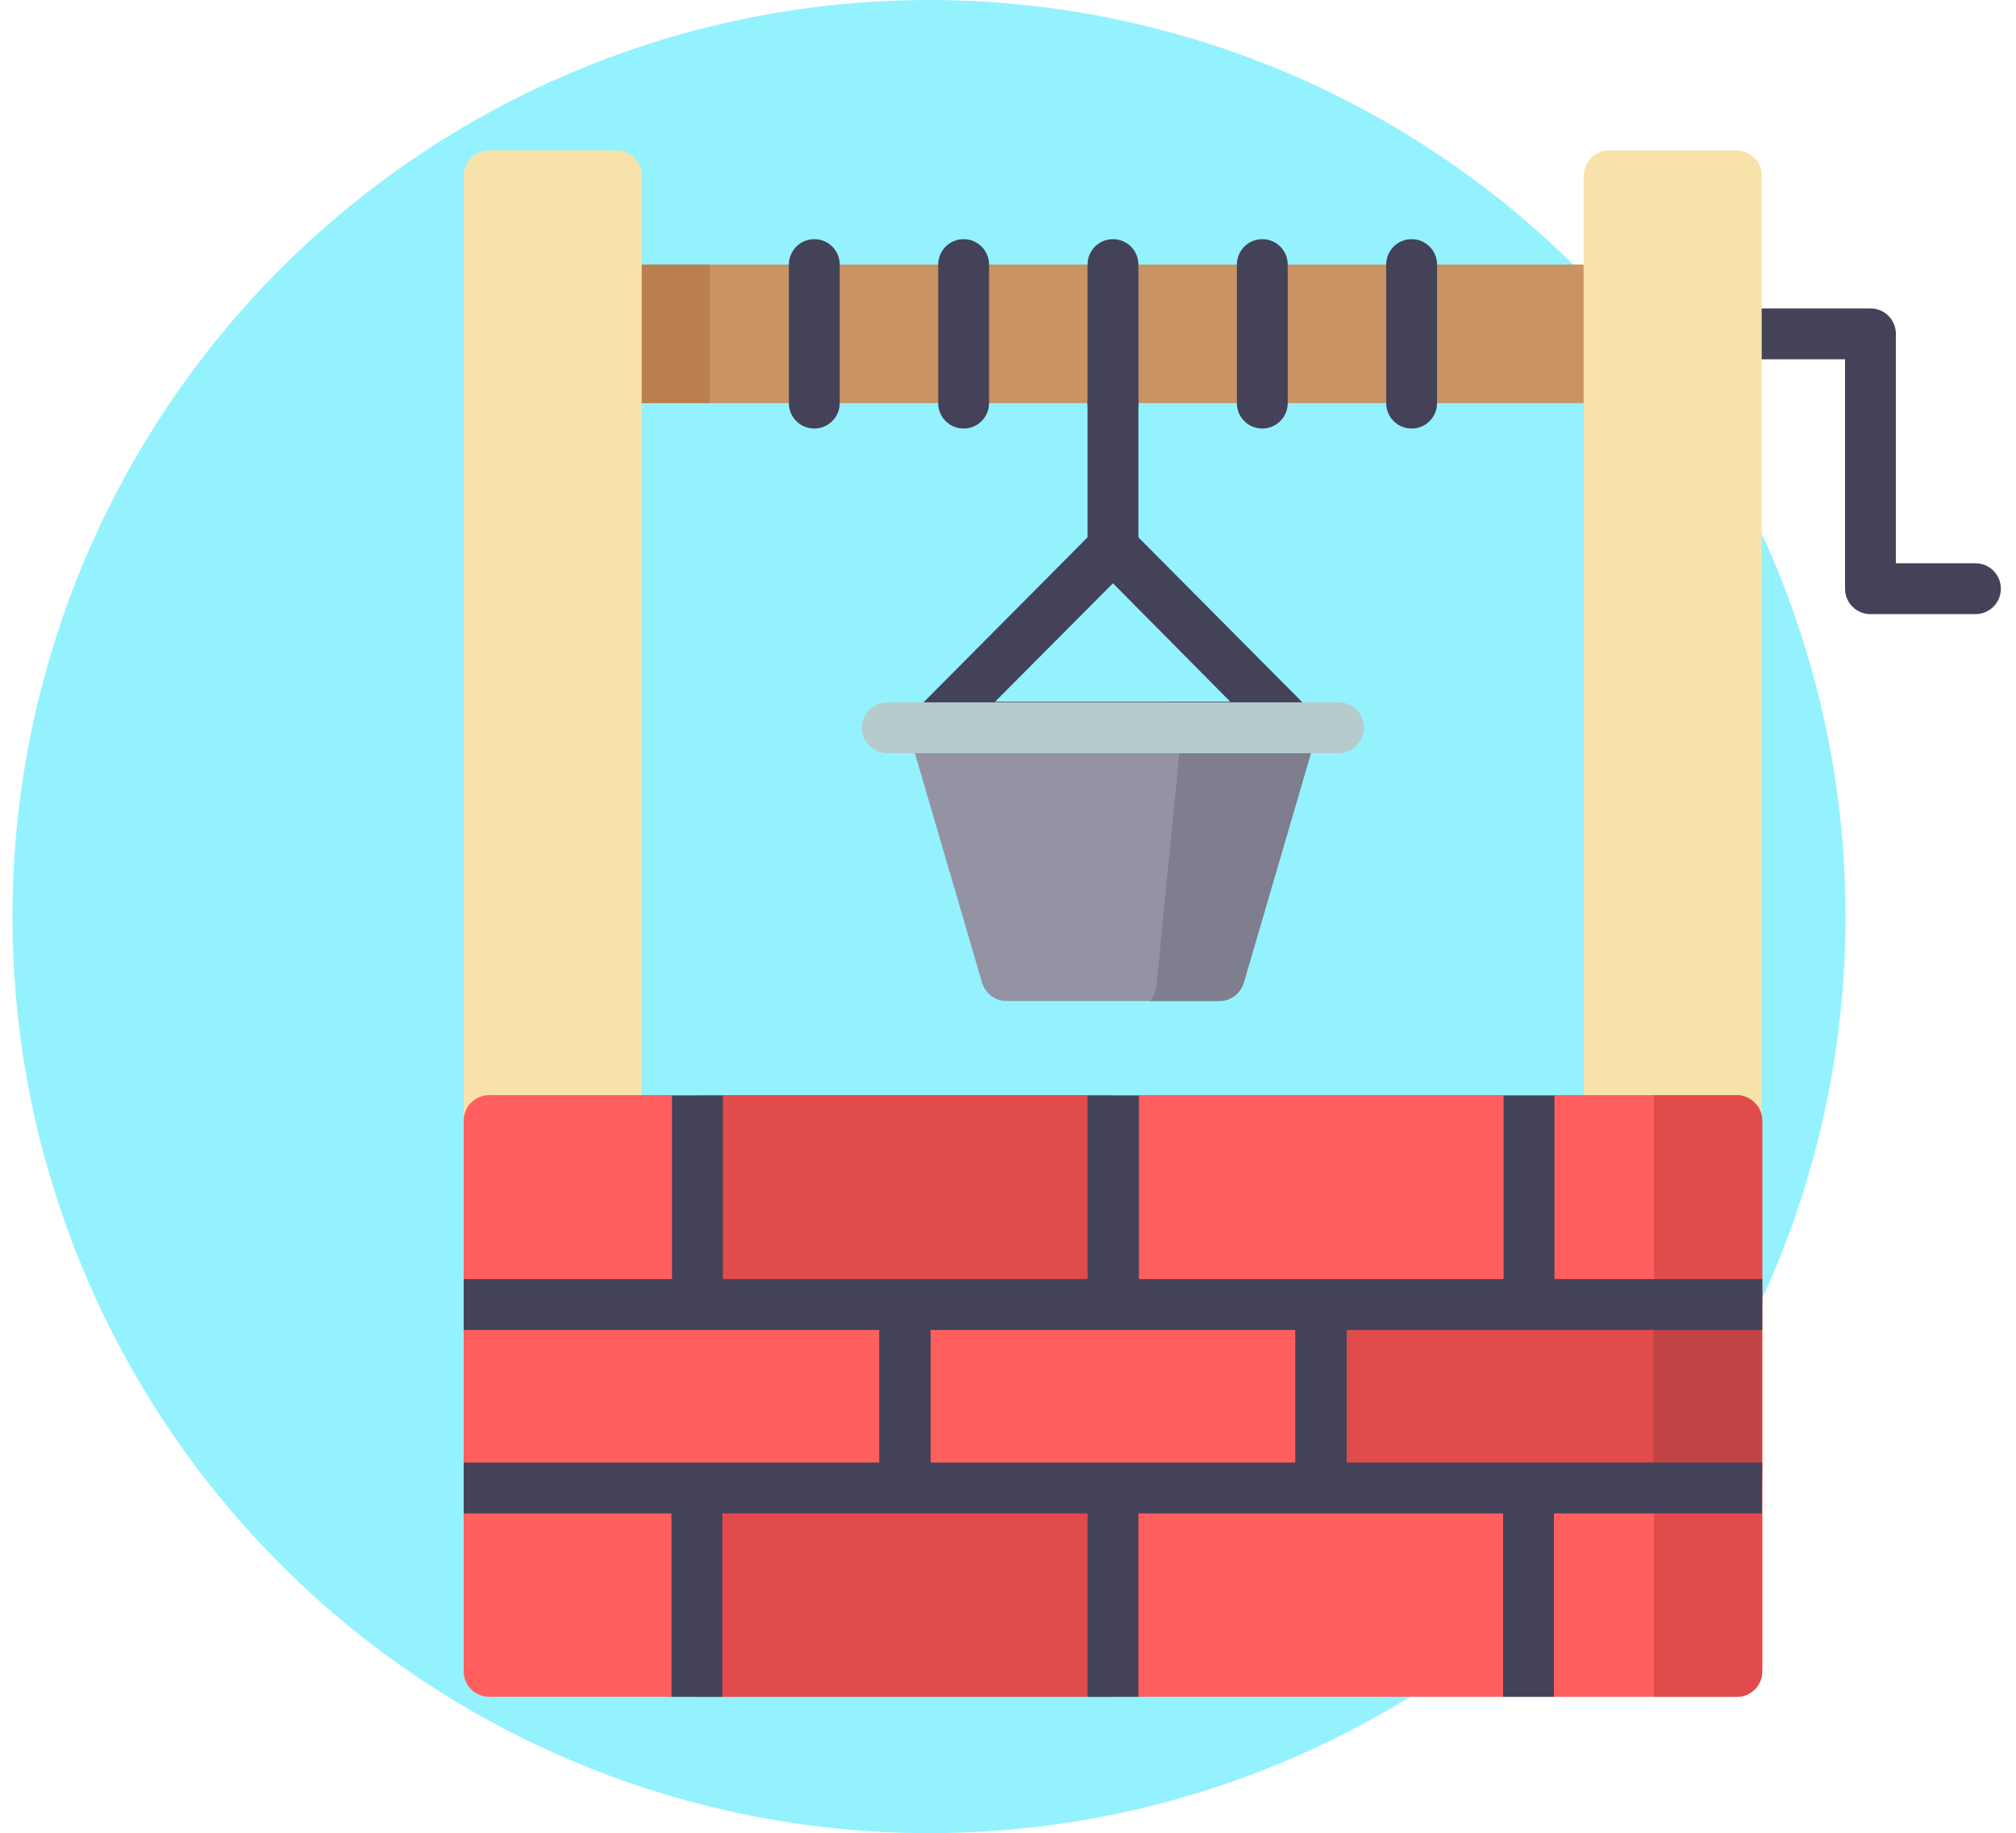
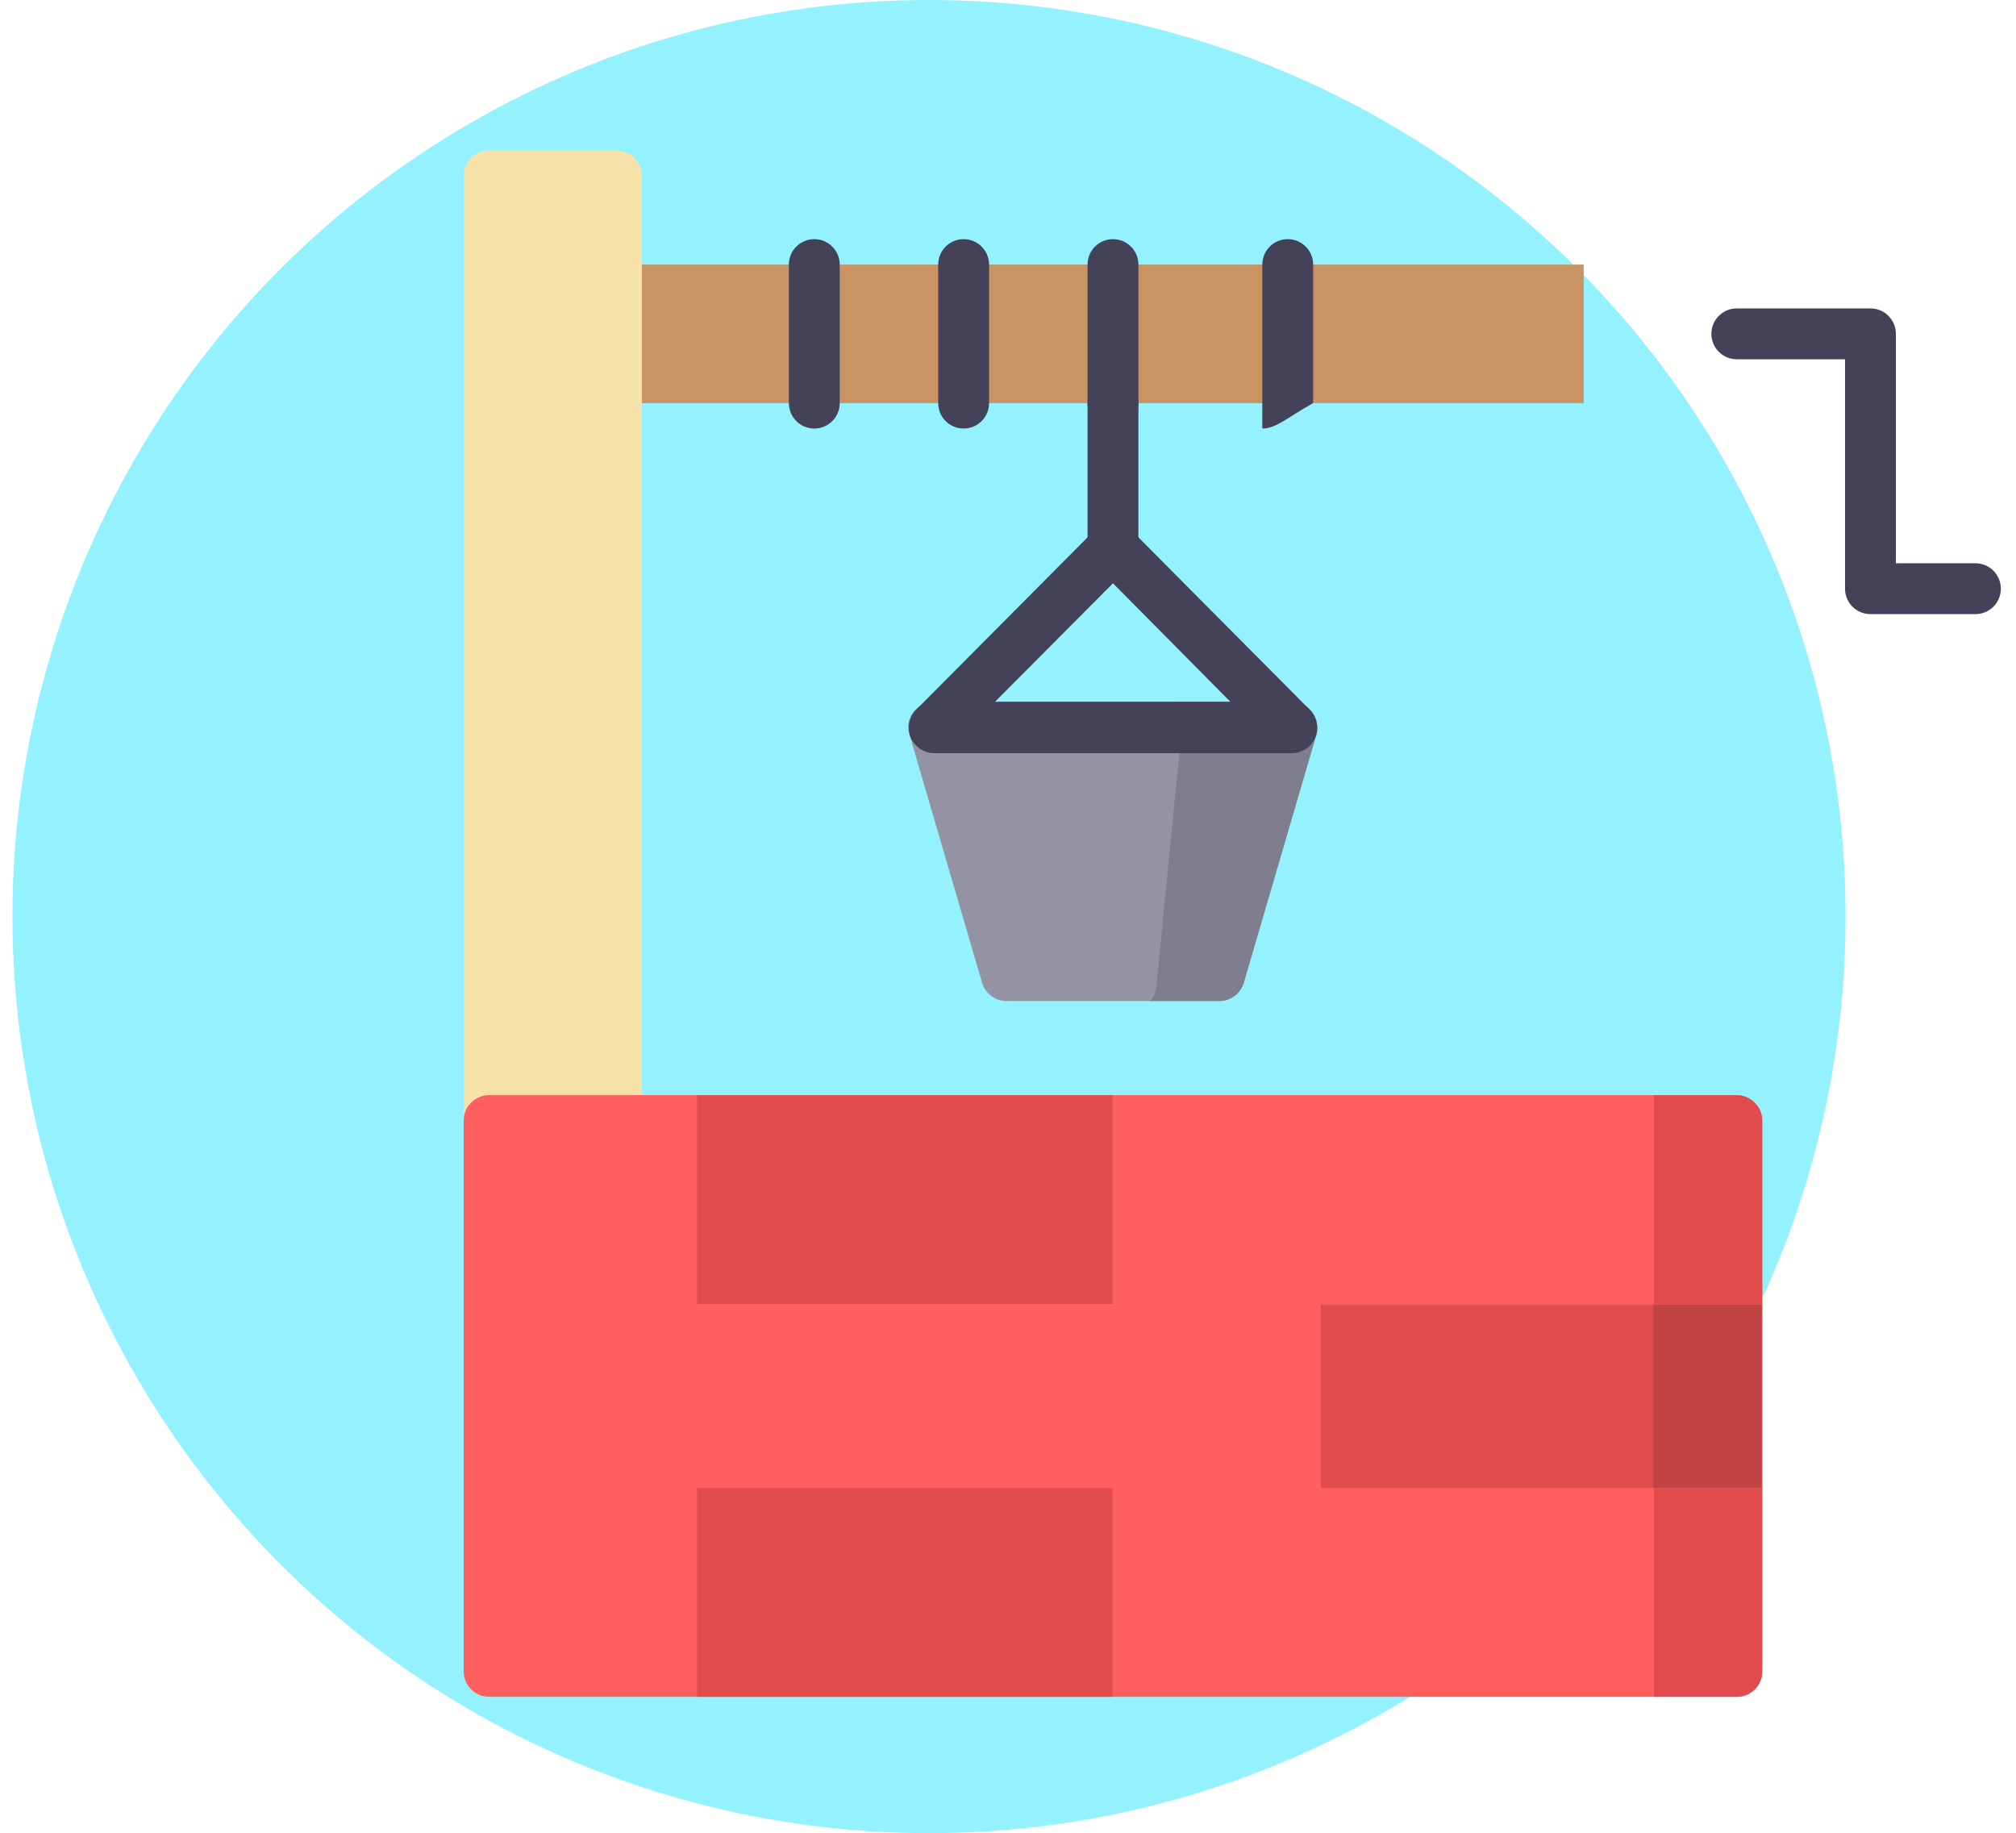
<svg xmlns="http://www.w3.org/2000/svg" x="0px" y="0px" viewBox="0 0 372.6 338.8" style="enable-background:new 0 0 372.6 338.8;" xml:space="preserve">
  <style type="text/css"> .st0{fill:#94F2FF;} .st1{fill:#434259;} .st2{fill:#C99363;} .st3{fill:#BA7F4F;} .st4{fill:#F7E3AA;} .st5{fill:#9393A3;} .st6{fill:#7E7E8E;} .st7{fill:#B4CCCB;} .st8{fill:#FF5F5F;} .st9{fill:#E24B4B;} .st10{fill:#C14444;} </style>
  <g id="Слой_1">
    <circle class="st0" cx="171.7" cy="169.4" r="169.4" />
  </g>
  <g id="Слой_4">
    <path class="st1" d="M365.1,113.5h-19.4c-2.6,0-4.7-2.1-4.7-4.7V66.4h-20c-2.6,0-4.7-2.1-4.7-4.7c0-2.6,2.1-4.7,4.7-4.7h24.7 c2.6,0,4.7,2.1,4.7,4.7v42.4h14.7c2.6,0,4.7,2.1,4.7,4.7C369.8,111.4,367.7,113.5,365.1,113.5z" />
    <rect x="118.6" y="48.9" class="st2" width="174.1" height="25.6" />
-     <rect x="113.9" y="48.9" class="st3" width="17.3" height="25.6" />
    <g>
-       <path class="st4" d="M320.9,27.8h-23.5c-2.6,0-4.7,2.1-4.7,4.7v174.7c0,2.6,2.1,4.7,4.7,4.7h23.5c2.6,0,4.7-2.1,4.7-4.7V32.5 C325.7,29.9,323.5,27.8,320.9,27.8z" />
      <path class="st4" d="M113.9,27.8H90.4c-2.6,0-4.7,2.1-4.7,4.7v174.7c0,2.6,2.1,4.7,4.7,4.7h23.5c2.6,0,4.7-2.1,4.7-4.7V32.5 C118.6,29.9,116.5,27.8,113.9,27.8z" />
    </g>
    <g>
      <path class="st1" d="M150.5,79.2c-2.6,0-4.7-2.1-4.7-4.7V48.9c0-2.6,2.1-4.7,4.7-4.7c2.6,0,4.7,2.1,4.7,4.7v25.6 C155.2,77.1,153.1,79.2,150.5,79.2z" />
      <path class="st1" d="M178.1,79.2c-2.6,0-4.7-2.1-4.7-4.7V48.9c0-2.6,2.1-4.7,4.7-4.7c2.6,0,4.7,2.1,4.7,4.7v25.6 C182.8,77.1,180.7,79.2,178.1,79.2z" />
      <path class="st1" d="M205.7,79.2c-2.6,0-4.7-2.1-4.7-4.7V48.9c0-2.6,2.1-4.7,4.7-4.7c2.6,0,4.7,2.1,4.7,4.7v25.6 C210.4,77.1,208.3,79.2,205.7,79.2z" />
-       <path class="st1" d="M233.3,79.2c-2.6,0-4.7-2.1-4.7-4.7V48.9c0-2.6,2.1-4.7,4.7-4.7c2.6,0,4.7,2.1,4.7,4.7v25.6 C238,77.1,235.9,79.2,233.3,79.2z" />
-       <path class="st1" d="M260.9,79.2c-2.6,0-4.7-2.1-4.7-4.7V48.9c0-2.6,2.1-4.7,4.7-4.7s4.7,2.1,4.7,4.7v25.6 C265.6,77.1,263.5,79.2,260.9,79.2z" />
+       <path class="st1" d="M233.3,79.2V48.9c0-2.6,2.1-4.7,4.7-4.7c2.6,0,4.7,2.1,4.7,4.7v25.6 C238,77.1,235.9,79.2,233.3,79.2z" />
    </g>
    <path class="st5" d="M242.5,131.6c-0.9-1.2-2.3-1.9-3.8-1.9h-66.1c-1.5,0-2.9,0.7-3.8,1.9s-1.2,2.7-0.7,4.2l13.4,45.8 c0.6,2,2.4,3.4,4.5,3.4h39.3c2.1,0,3.9-1.4,4.5-3.4l13.4-45.8C243.7,134.3,243.4,132.8,242.5,131.6z" />
    <path class="st6" d="M242.5,131.6c-0.9-1.2-2.3-1.9-3.8-1.9h-22c0.5,0,1,0.7,1.3,1.9c0.3,1.2,0.4,2.7,0.3,4.2l-4.5,45.8 c-0.2,2-0.8,3.4-1.5,3.4h13.1c2.1,0,3.9-1.4,4.5-3.4l13.4-45.8C243.7,134.3,243.4,132.8,242.5,131.6z" />
    <g>
      <path class="st1" d="M238.8,139.2h-66.1c-1.9,0-3.6-1.1-4.4-2.9c-0.7-1.8-0.3-3.8,1-5.1l33.1-33.3c0.9-0.9,2.1-1.4,3.3-1.4 c1.3,0,2.5,0.5,3.3,1.4l33.1,33.3c1.3,1.4,1.7,3.4,1,5.1C242.4,138,240.7,139.2,238.8,139.2z M183.9,129.7h43.5l-21.7-21.9 L183.9,129.7z" />
      <path class="st1" d="M205.7,105.8c-2.6,0-4.7-2.1-4.7-4.7V74.5c0-2.6,2.1-4.7,4.7-4.7c2.6,0,4.7,2.1,4.7,4.7v26.6 C210.4,103.7,208.3,105.8,205.7,105.8z" />
    </g>
-     <path class="st7" d="M247.4,139.2H164c-2.6,0-4.7-2.1-4.7-4.7c0-2.6,2.1-4.7,4.7-4.7h83.4c2.6,0,4.7,2.1,4.7,4.7 C252.1,137,250,139.2,247.4,139.2z" />
    <path class="st8" d="M325.7,207.1v101.8c0,2.6-2.1,4.7-4.7,4.7H90.4c-2.6,0-4.7-2.1-4.7-4.7V207.1c0-2.6,2.1-4.7,4.7-4.7h230.5 C323.5,202.4,325.7,204.5,325.7,207.1z" />
    <g>
      <path class="st9" d="M325.7,275v33.9c0,2.6-2.1,4.7-4.7,4.7h-15.3V275L325.7,275L325.7,275z" />
      <path class="st9" d="M325.7,207.1v33.9h-20v-38.6h15.3C323.5,202.4,325.7,204.5,325.7,207.1z" />
      <rect x="128.8" y="275" class="st9" width="76.8" height="38.6" />
      <rect x="128.8" y="202.4" class="st9" width="76.8" height="38.6" />
      <rect x="244.1" y="241.1" class="st9" width="81.6" height="33.9" />
    </g>
    <rect x="305.6" y="241.1" class="st10" width="20" height="33.9" />
-     <path class="st1" d="M325.7,270.3h-76.8v-24.5h76.8v-9.4h-38.4v-33.9h-9.4v33.9h-67.4v-33.9H201v33.9h-67.4v-33.9h-9.4v33.9H85.7 v9.4h76.8v24.5H85.7v9.4h38.4v33.9h9.4v-33.9H201v33.9h9.4v-33.9h67.4v33.9h9.4v-33.9h38.4L325.7,270.3L325.7,270.3z M239.4,270.3 H172v-24.5h67.4V270.3z" />
  </g>
</svg>